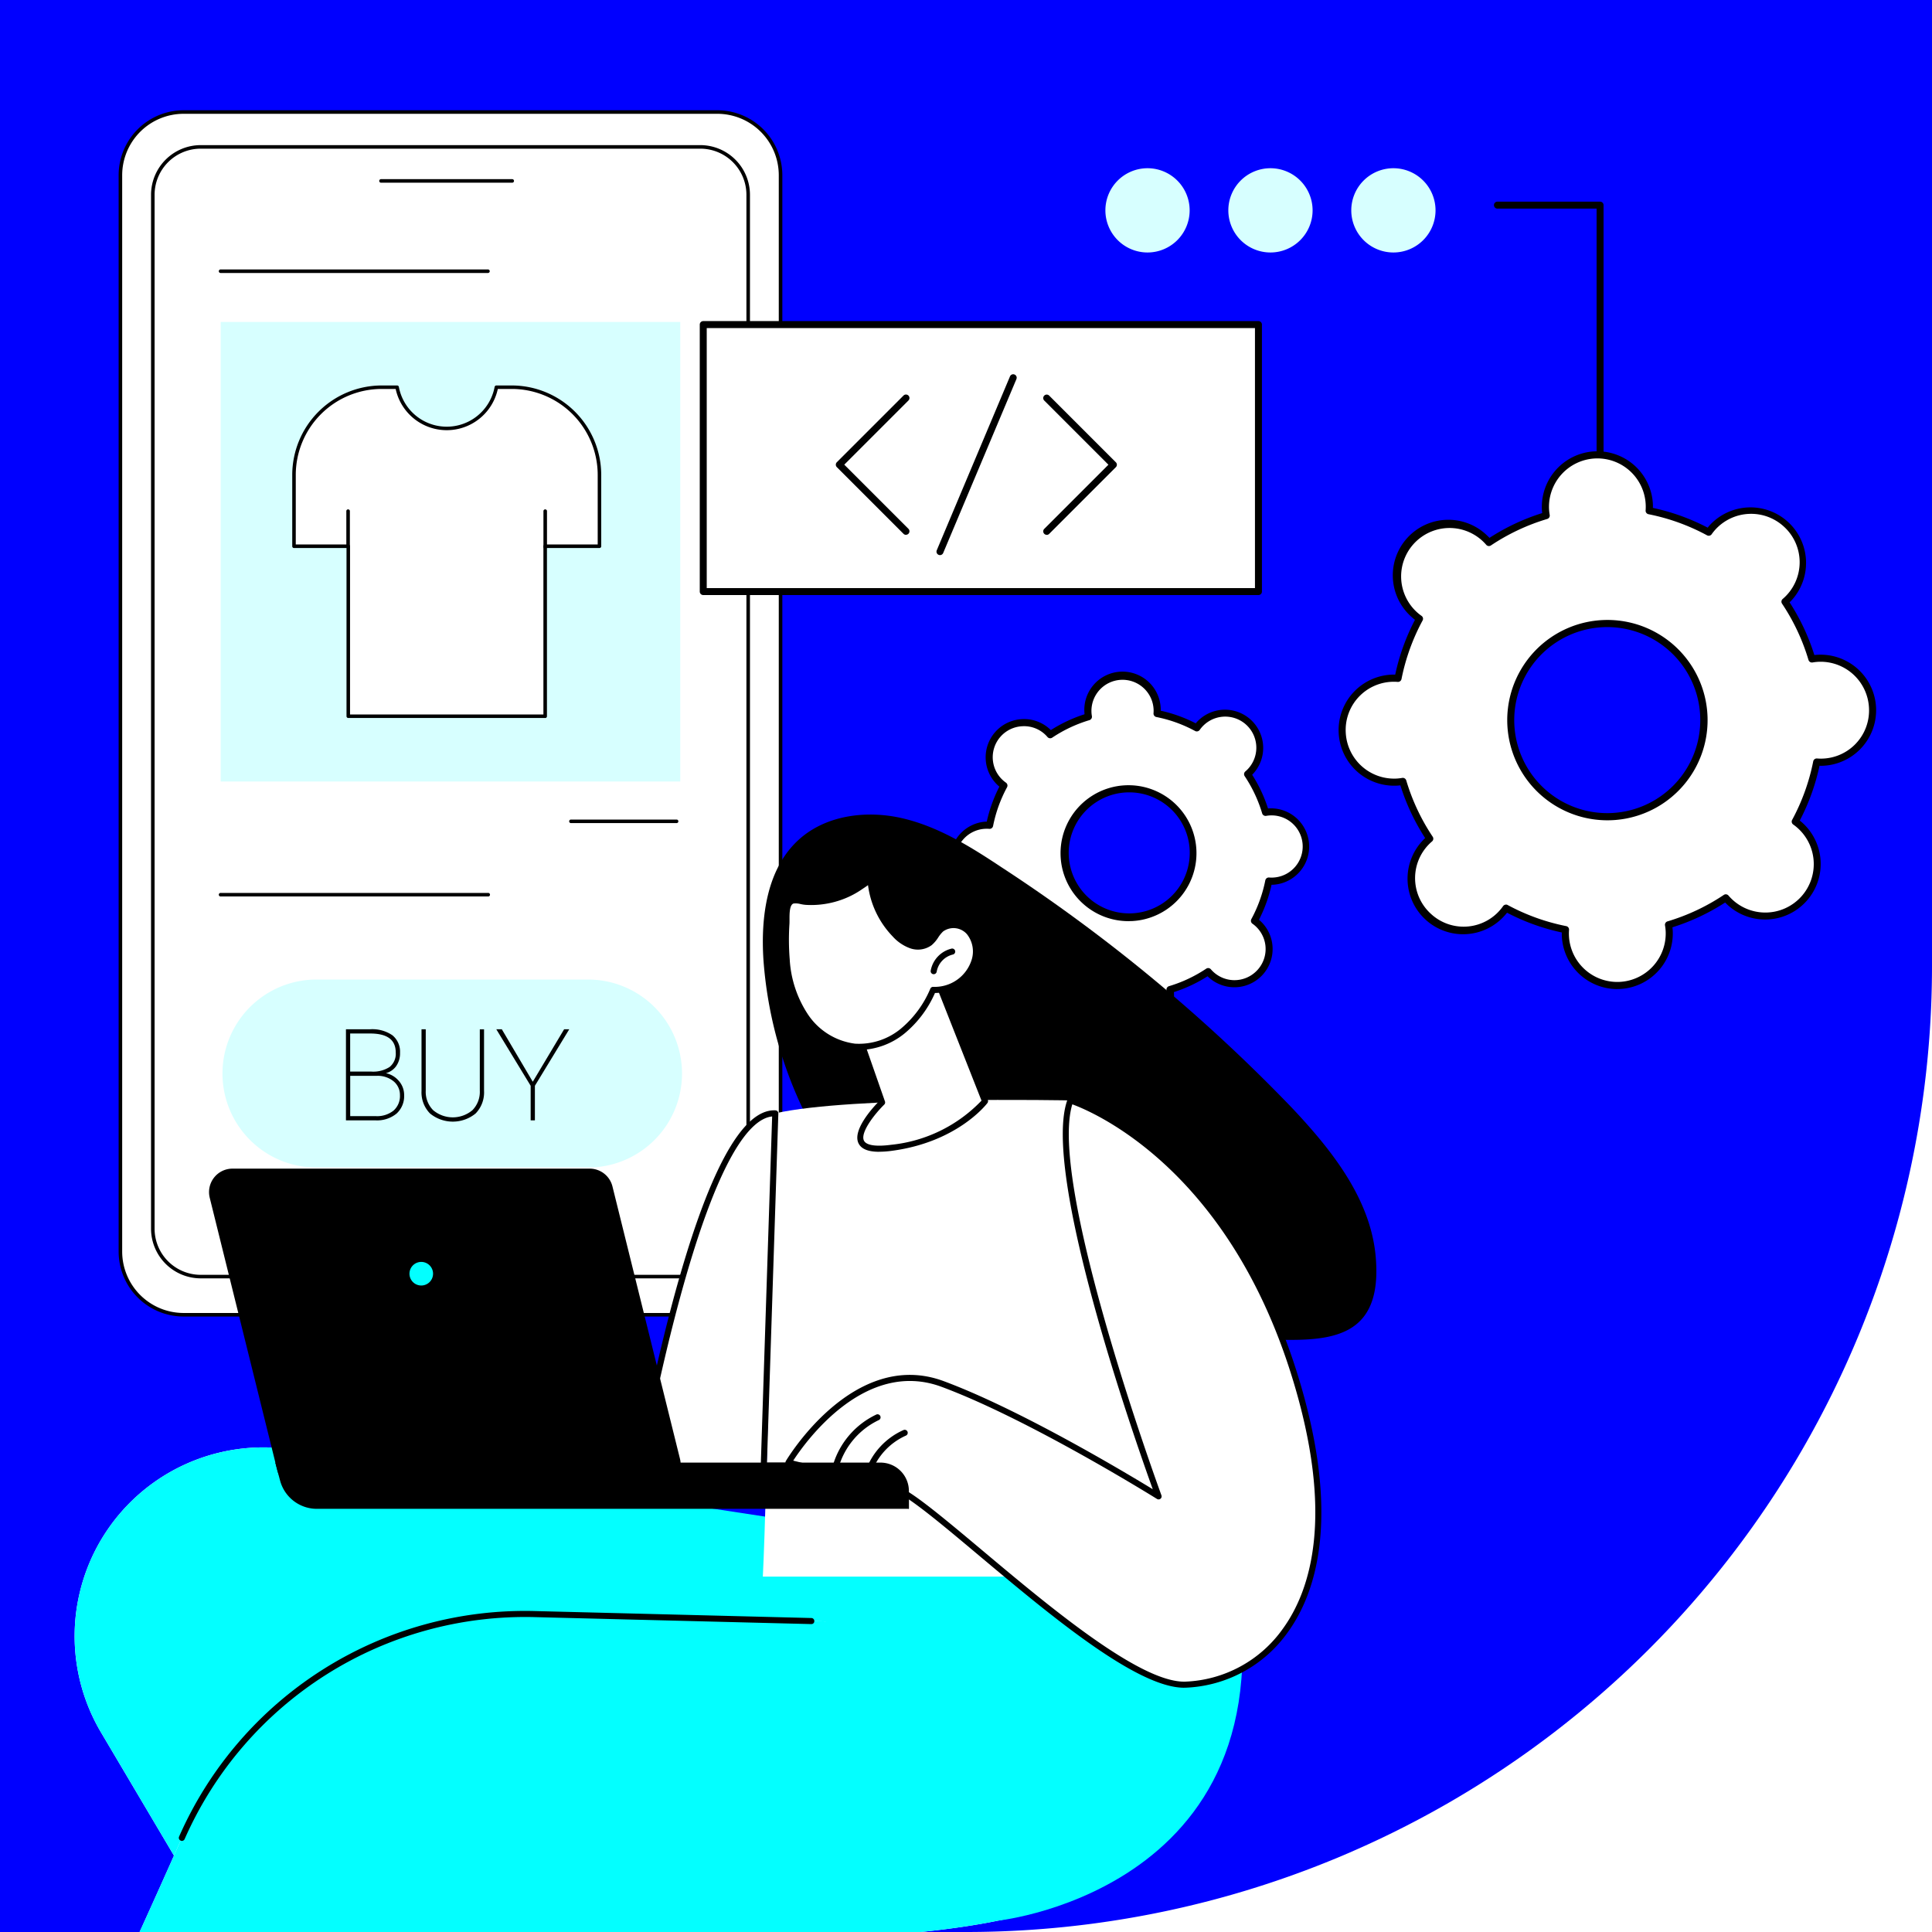
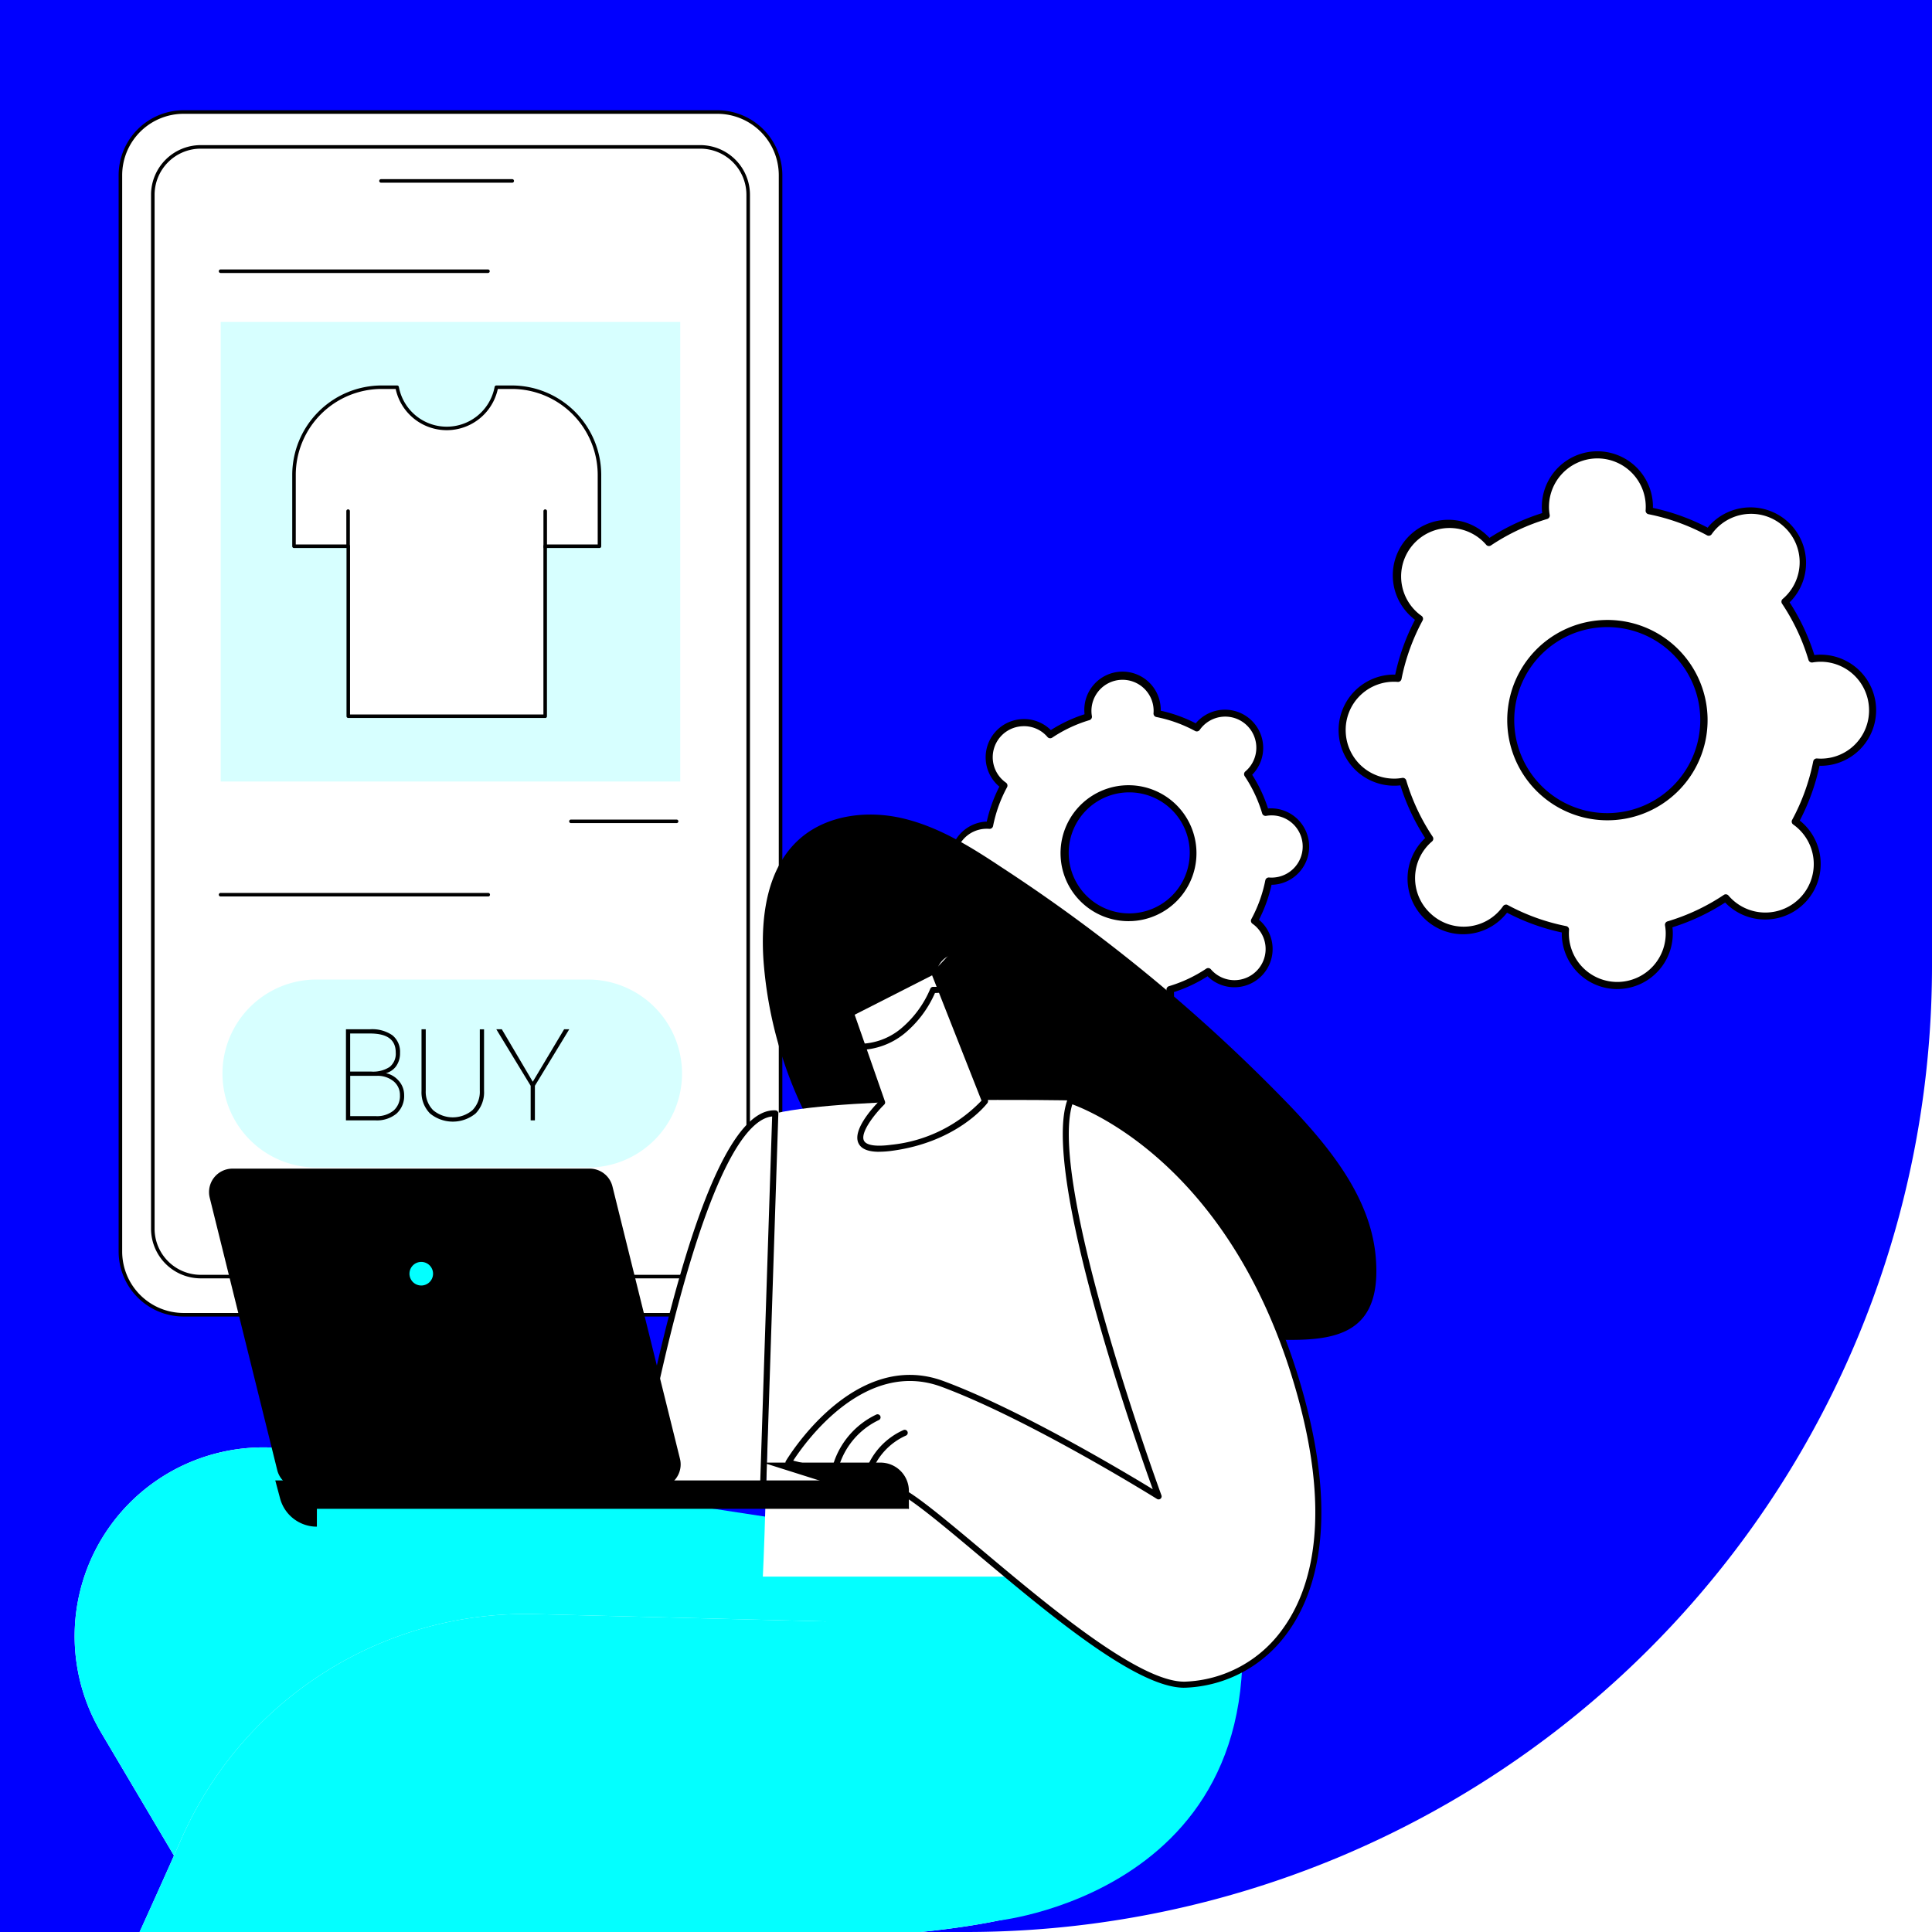
<svg xmlns="http://www.w3.org/2000/svg" width="200" height="200" viewBox="0 0 200 200">
  <rect x="0" y="0" width="200" height="200" fill="#808080" stroke="none" />
  <defs>
    <clipPath id="a">
      <rect width="68.705" height="124.873" fill="none" />
    </clipPath>
    <clipPath id="b">
-       <rect width="93.56" height="44.188" fill="none" />
-     </clipPath>
+       </clipPath>
    <clipPath id="c">
      <rect width="95.999" height="60.284" fill="none" />
    </clipPath>
    <clipPath id="d">
      <rect width="162.886" height="182.672" fill="none" />
    </clipPath>
    <clipPath id="f">
      <rect width="200" height="200" />
    </clipPath>
  </defs>
  <g id="e" clip-path="url(#f)">
    <rect width="200" height="200" fill="#fff" />
    <path d="M0,0H200a0,0,0,0,1,0,0V100A100,100,0,0,1,100,200H0a0,0,0,0,1,0,0V0A0,0,0,0,1,0,0Z" fill="blue" />
    <g transform="translate(12.281 11.414)">
      <g clip-path="url(#a)">
        <path d="M7.541,125.506H62.8a6.56,6.56,0,0,0,6.541-6.541V7.541A6.56,6.56,0,0,0,62.8,1H7.541A6.56,6.56,0,0,0,1,7.541V118.965a6.56,6.56,0,0,0,6.541,6.541" transform="translate(-0.816 -0.816)" fill="#fff" />
        <path d="M61.981,124.873H6.725A6.732,6.732,0,0,1,0,118.148V6.725A6.732,6.732,0,0,1,6.725,0H61.981a6.732,6.732,0,0,1,6.725,6.725V118.148a6.732,6.732,0,0,1-6.725,6.725M6.725.367A6.365,6.365,0,0,0,.367,6.725V118.148a6.365,6.365,0,0,0,6.357,6.357H61.981a6.365,6.365,0,0,0,6.357-6.357V6.725A6.365,6.365,0,0,0,61.981.367Z" />
        <path d="M24.214,137.6h51.72a4.971,4.971,0,0,0,4.957-4.957V25.611a4.971,4.971,0,0,0-4.957-4.957H24.214a4.971,4.971,0,0,0-4.957,4.957V132.642a4.971,4.971,0,0,0,4.957,4.957" transform="translate(-15.721 -16.862)" fill="#fff" />
        <path d="M75.117,136.966H23.4a5.146,5.146,0,0,1-5.14-5.14V24.794a5.146,5.146,0,0,1,5.14-5.14h51.72a5.146,5.146,0,0,1,5.14,5.14V131.825a5.146,5.146,0,0,1-5.14,5.14M23.4,20.021a4.779,4.779,0,0,0-4.773,4.773V131.825A4.779,4.779,0,0,0,23.4,136.6h51.72a4.778,4.778,0,0,0,4.773-4.773V24.794a4.778,4.778,0,0,0-4.773-4.773Z" transform="translate(-14.905 -16.045)" />
        <path d="M160.761,39.207H147.18a.184.184,0,1,1,0-.367h13.582a.184.184,0,0,1,0,.367" transform="translate(-120.005 -31.708)" />
        <rect width="47.572" height="47.572" transform="translate(10.567 21.915)" fill="#d7ffff" />
        <path d="M130.5,165.236a9.081,9.081,0,0,0-9.081-9.081h-1.592a5.226,5.226,0,0,1-10.274,0H107.96a9.081,9.081,0,0,0-9.081,9.081v7.382H104.5v17.594H124.88V172.618H130.5Z" transform="translate(-80.723 -127.482)" fill="#fff" />
        <path d="M124.064,189.579H103.681a.184.184,0,0,1-.184-.184v-17.41H98.063a.184.184,0,0,1-.184-.184v-7.382a9.275,9.275,0,0,1,9.265-9.264h1.592a.184.184,0,0,1,.18.15,5.042,5.042,0,0,0,9.913,0,.183.183,0,0,1,.18-.15H120.6a9.275,9.275,0,0,1,9.265,9.264V171.8a.184.184,0,0,1-.184.184h-5.435V189.4a.184.184,0,0,1-.184.184m-20.2-.367H123.88V171.8a.184.184,0,0,1,.184-.184H129.5v-7.2a8.907,8.907,0,0,0-8.9-8.9H119.16a5.409,5.409,0,0,1-10.575,0h-1.441a8.907,8.907,0,0,0-8.9,8.9v7.2h5.435a.184.184,0,0,1,.184.184Z" transform="translate(-79.907 -126.666)" />
        <path d="M128.55,228.843a.184.184,0,0,1-.184-.184v-3.539a.184.184,0,0,1,.367,0v3.539a.184.184,0,0,1-.184.184" transform="translate(-104.795 -183.634)" />
        <path d="M239.681,229.027a.184.184,0,0,1-.184-.184v-3.723a.184.184,0,0,1,.367,0v3.723a.184.184,0,0,1-.184.184" transform="translate(-195.521 -183.634)" />
        <path d="M84.409,90.105H56.73a.184.184,0,1,1,0-.367H84.409a.184.184,0,0,1,0,.367" transform="translate(-46.163 -73.26)" />
        <path d="M265.074,400.249H254.113a.184.184,0,0,1,0-.367h10.962a.184.184,0,0,1,0,.367" transform="translate(-207.303 -326.456)" />
        <path d="M106.118,499.806a9.73,9.73,0,0,0-9.73-9.73H68.276a9.73,9.73,0,0,0,0,19.46H96.388a9.73,9.73,0,0,0,9.73-9.73" transform="translate(-47.796 -400.089)" fill="#d7ffff" />
        <path d="M132.278,522.653a1.928,1.928,0,0,0,1.022-.676,2.288,2.288,0,0,0,.439-1.432,2.188,2.188,0,0,0-.79-1.816,3.676,3.676,0,0,0-2.308-.622h-2.5v9.43h3.054a3.179,3.179,0,0,0,2.182-.7,2.449,2.449,0,0,0,.788-1.917,2.21,2.21,0,0,0-.6-1.522,2.376,2.376,0,0,0-1.282-.743m.786,3.869a2.717,2.717,0,0,1-1.833.576h-2.654v-4.173h2.788a2.6,2.6,0,0,1,1.721.582,1.819,1.819,0,0,1,.639,1.424,2,2,0,0,1-.661,1.591m-.4-4.517a3.133,3.133,0,0,1-1.9.481h-2.192v-3.942h2.14c1.734.021,2.578.667,2.578,1.974a1.752,1.752,0,0,1-.629,1.487" transform="translate(-104.609 -422.972)" />
        <path d="M176.783,524.456a2.71,2.71,0,0,1-.762,2.026,3.155,3.155,0,0,1-4.069,0,2.7,2.7,0,0,1-.765-2.019v-6.357h-.438v6.4a3.108,3.108,0,0,0,.88,2.319,3.724,3.724,0,0,0,4.72,0,3.123,3.123,0,0,0,.873-2.345v-6.369h-.438Z" transform="translate(-139.395 -422.972)" />
        <path d="M219.942,518.106l-3.245,5.433-3.206-5.433h-.57l3.557,5.85v3.58h.438v-3.58l3.557-5.85Z" transform="translate(-173.825 -422.971)" />
        <path d="M84.408,441.612H56.729a.184.184,0,1,1,0-.367H84.408a.184.184,0,1,1,0,.367" transform="translate(-46.162 -360.224)" />
      </g>
    </g>
    <g transform="translate(72.439 17.414)">
      <g transform="translate(0 0)" clip-path="url(#b)">
        <path d="M186.809,4.36A4.361,4.361,0,1,0,191.17,0a4.361,4.361,0,0,0-4.361,4.361" transform="translate(-119.364 0.001)" fill="#d7ffff" />
        <path d="M151.557,4.36A4.361,4.361,0,1,0,155.918,0a4.361,4.361,0,0,0-4.361,4.361" transform="translate(-96.839 0.001)" fill="#d7ffff" />
        <path d="M116.305,4.36A4.361,4.361,0,1,0,120.666,0a4.361,4.361,0,0,0-4.361,4.361" transform="translate(-74.314 0.001)" fill="#d7ffff" />
        <path d="M238.7,36.8a.361.361,0,0,1-.361-.361V10.307H228.075a.361.361,0,1,1,0-.722H238.7a.361.361,0,0,1,.361.361v26.5a.361.361,0,0,1-.361.361" transform="translate(-145.5 -6.124)" />
        <rect width="57.474" height="27.637" transform="translate(0.361 16.19)" fill="#fff" />
        <path d="M57.835,72.2H.361A.361.361,0,0,1,0,71.841V44.2a.361.361,0,0,1,.361-.361H57.835a.361.361,0,0,1,.361.361V71.841a.361.361,0,0,1-.361.361M.722,71.48H57.474V44.565H.722Z" transform="translate(0 -28.014)" />
        <path d="M98.843,79.424a.361.361,0,0,1-.255-.616l6.642-6.642-6.642-6.642a.361.361,0,1,1,.511-.511l6.9,6.9a.361.361,0,0,1,0,.511l-6.9,6.9a.36.36,0,0,1-.255.106" transform="translate(-62.926 -41.473)" />
        <path d="M46.279,79.424a.36.36,0,0,1-.256-.106l-6.9-6.9a.361.361,0,0,1,0-.511l6.9-6.9a.361.361,0,0,1,.511.511l-6.642,6.642,6.642,6.642a.361.361,0,0,1-.255.616" transform="translate(-24.932 -41.473)" />
        <path d="M68.238,77.808a.357.357,0,0,1-.14-.029.361.361,0,0,1-.192-.473l7.578-17.995a.361.361,0,1,1,.665.281L68.571,77.587a.361.361,0,0,1-.333.221" transform="translate(-43.371 -37.757)" />
      </g>
    </g>
    <g transform="translate(98.221 46.717)">
      <g clip-path="url(#c)">
        <path d="M139.184,55.93a5.354,5.354,0,0,0,5.051-6.279,21.954,21.954,0,0,0,5.929-2.787,5.382,5.382,0,1,0,7.189-7.9,22,22,0,0,0,2.222-6.165,5.382,5.382,0,1,0,.152-10.742,5.457,5.457,0,0,0-.65.074,21.983,21.983,0,0,0-2.786-5.93A5.381,5.381,0,1,0,148.8,8.5a5.434,5.434,0,0,0-.407.512,21.962,21.962,0,0,0-6.162-2.223,5.438,5.438,0,0,0,.013-.654A5.382,5.382,0,1,0,131.57,7.287a21.964,21.964,0,0,0-5.929,2.787,5.382,5.382,0,1,0-7.189,7.9,21.968,21.968,0,0,0-2.222,6.164,5.438,5.438,0,0,0-.654-.013A5.384,5.384,0,1,0,116.728,34.8a21.966,21.966,0,0,0,2.786,5.93,5.462,5.462,0,0,0-.472.454,5.383,5.383,0,1,0,8.365,6.738,21.958,21.958,0,0,0,6.162,2.223,5.356,5.356,0,0,0,5.614,5.782m-.815-17.474A10,10,0,1,1,147.886,28a10,10,0,0,1-9.517,10.453" transform="translate(-69.729 -0.633)" fill="#fff" />
        <path d="M138.294,55.672a5.751,5.751,0,0,1-5.738-5.484c-.006-.119-.007-.243,0-.375a22.3,22.3,0,0,1-5.671-2.046c-.081.1-.161.2-.241.286a5.751,5.751,0,1,1-8.5-7.747c.081-.09.167-.177.262-.267a22.322,22.322,0,0,1-2.564-5.458c-.13.015-.253.026-.373.032a5.752,5.752,0,0,1-.537-11.492c.12-.006.243-.007.375,0a22.324,22.324,0,0,1,2.045-5.673c-.1-.081-.2-.161-.286-.241A5.751,5.751,0,1,1,124.8,8.7c.089.081.177.167.267.262a22.343,22.343,0,0,1,5.456-2.565c-.016-.13-.026-.253-.032-.373A5.758,5.758,0,0,1,135.971.007a5.751,5.751,0,0,1,6.012,5.478c.006.119.007.243,0,.375a22.312,22.312,0,0,1,5.672,2.046c.081-.1.161-.2.241-.286a5.751,5.751,0,0,1,8.5,7.747c-.081.089-.168.178-.262.268a22.34,22.34,0,0,1,2.564,5.458c.13-.015.253-.026.373-.032a5.752,5.752,0,0,1,.537,11.492c-.12.005-.244.007-.375,0a22.32,22.32,0,0,1-2.045,5.674c.1.081.2.161.286.241a5.751,5.751,0,1,1-7.744,8.505c-.089-.081-.177-.168-.267-.262a22.312,22.312,0,0,1-5.457,2.565c.016.131.026.254.032.373a5.758,5.758,0,0,1-5.476,6.014q-.138.007-.274.007m-11.519-8.748a.371.371,0,0,1,.175.045,21.581,21.581,0,0,0,6.059,2.186.368.368,0,0,1,.3.389,5.009,5.009,0,0,0,5.229,5.386,5.02,5.02,0,0,0,4.774-5.243,5.1,5.1,0,0,0-.069-.606.369.369,0,0,1,.258-.415,21.592,21.592,0,0,0,5.829-2.74.367.367,0,0,1,.484.066,5.014,5.014,0,1,0,6.7-7.355.368.368,0,0,1-.111-.476A21.59,21.59,0,0,0,158.58,32.1a.372.372,0,0,1,.389-.3,4.986,4.986,0,0,0,5.384-5.231,5.014,5.014,0,0,0-5.241-4.776,5.054,5.054,0,0,0-.606.069.374.374,0,0,1-.415-.258,21.587,21.587,0,0,0-2.739-5.831.368.368,0,0,1,.066-.484,4.99,4.99,0,0,0,.109-7.507,5.012,5.012,0,0,0-7.082.33,5.131,5.131,0,0,0-.38.477.369.369,0,0,1-.476.111,21.569,21.569,0,0,0-6.059-2.186.369.369,0,0,1-.3-.389A5.008,5.008,0,0,0,136.006.743a5.019,5.019,0,0,0-4.774,5.243,5.071,5.071,0,0,0,.069.606.368.368,0,0,1-.258.415,21.6,21.6,0,0,0-5.829,2.741.368.368,0,0,1-.484-.066,5.012,5.012,0,1,0-7.174,6.975,5.061,5.061,0,0,0,.477.38.369.369,0,0,1,.111.476,21.581,21.581,0,0,0-2.184,6.061.371.371,0,0,1-.389.3,4.987,4.987,0,0,0-5.384,5.231,5.014,5.014,0,0,0,5.242,4.776,5.073,5.073,0,0,0,.606-.069.373.373,0,0,1,.415.258,21.575,21.575,0,0,0,2.739,5.831.368.368,0,0,1-.066.484,4.99,4.99,0,0,0-.109,7.508,4.983,4.983,0,0,0,7.461-.808.369.369,0,0,1,.3-.156M137.258,38.2a10.37,10.37,0,1,1,.495-.011q-.248.011-.495.011m.016-20c-.151,0-.3,0-.454.01a9.629,9.629,0,1,0,.454-.01" transform="translate(-69.097 0)" />
        <path d="M20.16,99.8a3.589,3.589,0,0,0,3.417-3.752,3.634,3.634,0,0,0-.049-.434,14.638,14.638,0,0,0,3.952-1.858,3.587,3.587,0,1,0,5.134-4.992,3.533,3.533,0,0,0-.341-.272,14.648,14.648,0,0,0,1.481-4.11,3.653,3.653,0,0,0,.436.009,3.589,3.589,0,1,0-.768-7.121,14.657,14.657,0,0,0-1.858-3.954,3.519,3.519,0,0,0,.314-.3,3.588,3.588,0,1,0-5.3-4.833,3.532,3.532,0,0,0-.272.341,14.644,14.644,0,0,0-4.108-1.482,3.588,3.588,0,1,0-7.11.332,14.654,14.654,0,0,0-3.952,1.858A3.588,3.588,0,1,0,6.338,74.5,14.652,14.652,0,0,0,4.857,78.6a3.649,3.649,0,0,0-.436-.009,3.589,3.589,0,0,0,.334,7.171,3.644,3.644,0,0,0,.434-.049,14.645,14.645,0,0,0,1.857,3.954,3.521,3.521,0,0,0-.314.3,3.588,3.588,0,1,0,5.3,4.833,3.536,3.536,0,0,0,.272-.341,14.635,14.635,0,0,0,4.109,1.482A3.569,3.569,0,0,0,20.16,99.8m-.544-11.649a6.665,6.665,0,1,1,6.345-6.969,6.664,6.664,0,0,1-6.345,6.969" transform="translate(-0.631 -39.891)" fill="#fff" />
        <path d="M19.359,99.543a3.962,3.962,0,0,1-3.95-3.773c0-.052,0-.1,0-.157a14.982,14.982,0,0,1-3.624-1.307c-.034.041-.068.081-.1.118a3.957,3.957,0,1,1-5.85-5.33c.034-.038.07-.076.108-.114A15.007,15.007,0,0,1,4.3,85.492c-.053,0-.105.008-.156.011A3.958,3.958,0,0,1,3.772,77.6c.051,0,.1,0,.156,0a15.015,15.015,0,0,1,1.307-3.626c-.041-.035-.081-.069-.119-.1A3.958,3.958,0,0,1,7.6,66.985a3.919,3.919,0,0,1,2.849,1.028c.038.034.075.07.113.108a14.99,14.99,0,0,1,3.487-1.639c-.005-.053-.009-.106-.011-.157a3.956,3.956,0,1,1,7.9-.369c0,.051,0,.1,0,.157a15.021,15.021,0,0,1,3.624,1.307c.034-.041.068-.08.1-.118a3.957,3.957,0,0,1,5.85,5.33q-.051.056-.108.114a15.012,15.012,0,0,1,1.639,3.488c.053,0,.105-.008.156-.011a3.958,3.958,0,0,1,.369,7.907c-.051,0-.1,0-.157,0a15.014,15.014,0,0,1-1.306,3.626c.041.035.081.069.119.1A3.957,3.957,0,1,1,26.9,93.713c-.038-.034-.075-.07-.113-.108A15,15,0,0,1,23.3,95.244q.007.08.011.157a3.962,3.962,0,0,1-3.768,4.137c-.062,0-.125,0-.186,0m.169-.373h0Zm-7.85-5.7a.37.37,0,0,1,.175.044,14.279,14.279,0,0,0,4.005,1.445.368.368,0,0,1,.3.388,3.218,3.218,0,1,0,6.423.092,3.17,3.17,0,0,0-.044-.39.368.368,0,0,1,.258-.414,14.291,14.291,0,0,0,3.853-1.811.366.366,0,0,1,.484.066,3.215,3.215,0,0,0,4.819.071,3.205,3.205,0,0,0-.519-4.794.369.369,0,0,1-.111-.476,14.268,14.268,0,0,0,1.444-4.006.37.37,0,0,1,.389-.3,3.105,3.105,0,0,0,.392.008A3.22,3.22,0,1,0,32.852,77a.37.37,0,0,1-.415-.258,14.277,14.277,0,0,0-1.81-3.854.368.368,0,0,1,.066-.484,3.22,3.22,0,1,0-4.721-4.3.369.369,0,0,1-.476.11,14.294,14.294,0,0,0-4.005-1.445.368.368,0,0,1-.3-.389,3.125,3.125,0,0,0,.008-.392,3.219,3.219,0,1,0-6.431.3,3.19,3.19,0,0,0,.044.389.368.368,0,0,1-.258.415A14.288,14.288,0,0,0,10.7,68.906a.368.368,0,0,1-.484-.066,3.173,3.173,0,0,0-2.589-1.119,3.213,3.213,0,0,0-1.711,5.842.369.369,0,0,1,.111.476,14.262,14.262,0,0,0-1.444,4.006.367.367,0,0,1-.389.3,3.327,3.327,0,0,0-.392-.008A3.22,3.22,0,1,0,4.5,84.722a.369.369,0,0,1,.415.258,14.267,14.267,0,0,0,1.811,3.854.369.369,0,0,1-.066.484,3.2,3.2,0,0,0-.071,4.821,3.2,3.2,0,0,0,4.791-.519.368.368,0,0,1,.3-.155M18.666,87.9A7.036,7.036,0,1,1,19,87.889c-.112,0-.224.008-.335.008m.015-13.331c-.1,0-.2,0-.3.007a6.265,6.265,0,1,0,.3-.007" transform="translate(0 -39.259)" />
      </g>
    </g>
    <g transform="translate(-20.405 84.328)">
      <g transform="translate(0 0.001)" clip-path="url(#d)">
        <path d="M380.224,45.762c-.53-5.989-4.552-11.043-8.679-15.416a172.332,172.332,0,0,0-30.063-24.9C338.316,3.343,335.02,1.283,331.32.4S323.4.012,320.561,2.542c-3.354,2.991-4.007,7.986-3.719,12.471a43.069,43.069,0,0,0,18.667,32.478,43.23,43.23,0,0,0,28.322,6.9c7.114-.727,17.407,2.828,16.393-8.633" transform="translate(-217.407 -0.001)" />
        <path d="M166.084,221.737,150.241,214.3,111.8,208.973a19.542,19.542,0,0,0-19.5,29.313l23.881,40.332v-23.99h24.7L127.6,237.967s43.319,1.03,38.482-16.23" transform="translate(-61.442 -143.283)" fill="#fff" />
        <path d="M173.615,224.879,150.24,214.305,111.8,208.974a19.542,19.542,0,0,0-19.5,29.313l16.919,28.574V255.438h32.306L127.6,237.967s50.85,4.172,46.014-13.088" transform="translate(-61.441 -143.284)" fill="#03ffff" />
        <path d="M109.21,264.619l-32.71-.824a38.931,38.931,0,0,0-36.576,23.162C29.453,310.6,13.115,345.3,1.551,359.508A2.379,2.379,0,0,0,3.7,363.37l32.686-4.287a16.929,16.929,0,0,0,12.542-8.465l30.055-53.262s60.187,2.9,54.859-9.012-24.636-23.725-24.636-23.725" transform="translate(-0.692 -181.034)" fill="#fff" />
        <path d="M2.682,549.18a2.694,2.694,0,0,1-2.066-4.4,102.9,102.9,0,0,0,7.341-10.6.314.314,0,0,1,.534.33A103.491,103.491,0,0,1,1.1,545.181a2.065,2.065,0,0,0,1.87,3.353l32.686-4.287a16.7,16.7,0,0,0,12.309-8.308l.984-1.744a.314.314,0,0,1,.546.309l-.984,1.744a17.326,17.326,0,0,1-12.775,8.622L3.053,549.156a2.813,2.813,0,0,1-.372.024" transform="translate(0 -366.509)" />
        <path d="M62.682,348.13c-2.591.228-5.183.443-7.78.586s-5.194.168-7.8.156c-5.217-.023-10.437-.072-15.65-.311q-2.085-.1-4.167-.236C37.664,331.4,49.656,305.7,57.959,286.957a38.931,38.931,0,0,1,36.576-23.162l32.71.824s19.31,11.809,24.637,23.725-54.859,9.012-54.859,9.012L68.673,347.6c-2,.168-4,.359-5.991.535" transform="translate(-18.728 -181.034)" fill="#03ffff" />
-         <path d="M124.373,286.584a.314.314,0,0,1-.287-.441,39.117,39.117,0,0,1,36.87-23.348l28.584.72a.314.314,0,0,1,.306.322.3.3,0,0,1-.322.306l-28.584-.72A38.518,38.518,0,0,0,124.66,286.4a.314.314,0,0,1-.287.187" transform="translate(-85.142 -180.347)" />
        <path d="M210.219,370.494a.314.314,0,0,1,0-.627l10.49-.04h0a.314.314,0,0,1,0,.627l-10.49.04Z" transform="translate(-144.058 -253.812)" />
        <path d="M283.069,226.4,299.9,238.681s16.869,15.193,18.136,31.185c0,0,32.761-3.481,23.666-39.674l-41.513-1.181Z" transform="translate(-194.27 -155.378)" fill="#03ffff" />
        <path d="M360.861,143.509l-12.239-49.3s-22.608-.46-30.551,1.335c0,0-.882,40.041-1.29,47.96Z" transform="translate(-217.407 -64.623)" fill="#fff" />
        <path d="M274.164,138.127s6.65-39.931,14.659-39.547l-1.29,39.547Z" transform="translate(-188.159 -67.654)" fill="#fff" />
        <path d="M286.846,137.754H273.477a.313.313,0,0,1-.31-.365c.017-.1,1.7-10.112,4.333-19.947,3.578-13.346,7.154-20.029,10.651-19.861a.314.314,0,0,1,.3.323l-1.29,39.547a.314.314,0,0,1-.314.3m-13-.627h12.693l1.269-38.911c-2.184.218-5.558,3.918-9.705,19.389-2.346,8.748-3.93,17.635-4.257,19.523" transform="translate(-187.472 -66.967)" />
-         <path d="M160.195,218.615h61.284v-1.846a2.94,2.94,0,0,0-2.939-2.939H155.886l.5,1.869a3.942,3.942,0,0,0,3.806,2.917" transform="translate(-106.985 -146.751)" />
+         <path d="M160.195,218.615h61.284a2.94,2.94,0,0,0-2.939-2.939H155.886l.5,1.869a3.942,3.942,0,0,0,3.806,2.917" transform="translate(-106.985 -146.751)" />
        <path d="M143.444,149.873h36.973a2.43,2.43,0,0,0,2.359-3.015l-6.988-28.19a2.43,2.43,0,0,0-2.359-1.845H136.456a2.43,2.43,0,0,0-2.359,3.015l6.988,28.19a2.43,2.43,0,0,0,2.359,1.845" transform="translate(-91.981 -80.176)" />
        <path d="M200.168,148.827a1.221,1.221,0,1,0,1.221-1.221,1.221,1.221,0,0,0-1.221,1.221" transform="translate(-137.375 -101.302)" fill="#03ffff" />
        <path d="M325.237,131.816s6.746-11.557,15.962-8.138,22.353,11.634,22.353,11.634-12.129-32.946-9.127-40.983c0,0,15.887,4.77,23.236,28.52s-3.613,31.819-11.389,31.959S339,134.427,335.925,134.436Z" transform="translate(-223.21 -64.738)" fill="#fff" />
        <path d="M365.507,154.436c-4.927,0-13.978-7.6-21.26-13.709-4.082-3.427-7.939-6.664-9.006-6.664h0a.319.319,0,0,1-.075-.009l-10.687-2.619a.314.314,0,0,1-.2-.463c.069-.118,6.988-11.745,16.342-8.274,7.865,2.918,18.69,9.388,21.642,11.189-1.917-5.323-11.592-32.93-8.819-40.355a.314.314,0,0,1,.384-.19,27.67,27.67,0,0,1,8.976,5.415c4.493,3.824,10.652,10.972,14.47,23.313,4.514,14.587,1.93,22.529-1.032,26.622a13.615,13.615,0,0,1-10.652,5.743h-.085m-30.227-21c1.26.051,4.244,2.506,9.371,6.81,6.861,5.759,16.256,13.642,20.93,13.562a12.984,12.984,0,0,0,10.154-5.483c2.878-3.977,5.378-11.729.941-26.069C370,100.681,356.1,94.834,353.935,94.042c-2.549,8.316,9.106,40.151,9.226,40.476a.314.314,0,0,1-.461.375c-.131-.082-13.216-8.237-22.3-11.606-7.949-2.948-14.121,5.739-15.357,7.642Z" transform="translate(-222.524 -64.052)" />
        <path d="M350.961,207.691a.31.31,0,0,1-.1-.018.313.313,0,0,1-.193-.4,7.3,7.3,0,0,1,3.9-4.218.314.314,0,1,1,.253.574,6.668,6.668,0,0,0-3.555,3.85.313.313,0,0,1-.3.211" transform="translate(-240.649 -139.339)" />
        <path d="M340.252,203.5a.315.315,0,0,1-.3-.4,8.463,8.463,0,0,1,4.444-5.161.314.314,0,1,1,.267.567,7.83,7.83,0,0,0-4.11,4.774.313.313,0,0,1-.3.224" transform="translate(-233.3 -135.822)" />
        <path d="M331.9,218.615v-1.846a2.94,2.94,0,0,0-2.939-2.939H316.781Z" transform="translate(-217.407 -146.751)" />
        <path d="M354.413,51.65l5.313,13.467s-2.979,3.929-9.659,4.824-1-4.694-1-4.694l-3.227-9.234Z" transform="translate(-237.353 -35.448)" fill="#fff" />
        <path d="M348.095,69.666c-1.155,0-1.862-.29-2.148-.876-.661-1.351,1.452-3.668,2.078-4.311l-3.162-9.048a.314.314,0,0,1,.154-.383l8.569-4.364a.314.314,0,0,1,.434.164l5.314,13.467a.314.314,0,0,1-.042.3c-.125.165-3.135,4.044-9.867,4.946a10.125,10.125,0,0,1-1.329.1m-2.549-14.183,3.136,8.975a.313.313,0,0,1-.076.327c-1.023,1.007-2.5,2.91-2.1,3.73.24.49,1.245.642,2.83.43a15.055,15.055,0,0,0,9.341-4.57L353.562,51.4Z" transform="translate(-236.667 -34.762)" />
-         <path d="M324.471,29.552a11.922,11.922,0,0,0,1.955,5.776,7.22,7.22,0,0,0,5.091,3.13,7.109,7.109,0,0,0,4.961-1.62,11.215,11.215,0,0,0,3.143-4.263,4.306,4.306,0,0,0,4.265-2.946,3.189,3.189,0,0,0-.538-3.038,2.158,2.158,0,0,0-2.9-.3c-.462.4-.695,1.025-1.173,1.408a2.108,2.108,0,0,1-1.948.27,4.264,4.264,0,0,1-1.676-1.144,9.008,9.008,0,0,1-2.518-5.791c.01.2-.921.778-1.084.89a8.707,8.707,0,0,1-1.3.736,9.064,9.064,0,0,1-2.83.775,8.851,8.851,0,0,1-1.493.031,4.749,4.749,0,0,0-1.34-.128c-.8.218-.626,1.742-.659,2.36a25.958,25.958,0,0,0,.036,3.854" transform="translate(-222.623 -14.435)" fill="#fff" />
        <path d="M331.344,38.108q-.272,0-.54-.024a7.539,7.539,0,0,1-5.319-3.262,12.13,12.13,0,0,1-2.011-5.927,26.146,26.146,0,0,1-.037-3.9c.006-.1,0-.232,0-.376,0-.807-.009-2.027.886-2.271a2.336,2.336,0,0,1,1.021.051,3.563,3.563,0,0,0,.421.067,8.572,8.572,0,0,0,1.44-.03,8.714,8.714,0,0,0,2.732-.748,8.352,8.352,0,0,0,1.251-.71l.115-.076a4.44,4.44,0,0,0,.841-.627.314.314,0,0,1,.29-.241.318.318,0,0,1,.328.3,8.71,8.71,0,0,0,2.43,5.587,3.882,3.882,0,0,0,1.548,1.065,1.785,1.785,0,0,0,1.654-.216,3.034,3.034,0,0,0,.551-.66,3.842,3.842,0,0,1,.612-.74,2.466,2.466,0,0,1,3.335.327,3.469,3.469,0,0,1,.605,3.34,4.615,4.615,0,0,1-4.366,3.176,11.327,11.327,0,0,1-3.146,4.187,7.579,7.579,0,0,1-4.644,1.711M324.1,28.836a11.516,11.516,0,0,0,1.9,5.625,6.908,6.908,0,0,0,4.862,3,6.8,6.8,0,0,0,4.738-1.553,10.83,10.83,0,0,0,3.052-4.145.316.316,0,0,1,.306-.185,4,4,0,0,0,3.945-2.725,2.881,2.881,0,0,0-.47-2.735,1.847,1.847,0,0,0-2.457-.276,3.321,3.321,0,0,0-.509.625,3.551,3.551,0,0,1-.674.792,2.415,2.415,0,0,1-2.241.324,4.472,4.472,0,0,1-1.8-1.224A9.367,9.367,0,0,1,332.2,21.05c-.147.109-.328.232-.55.377l-.1.068a9.034,9.034,0,0,1-1.345.763,9.343,9.343,0,0,1-2.928.8,9.2,9.2,0,0,1-1.546.032,4.02,4.02,0,0,1-.5-.078,1.961,1.961,0,0,0-.735-.061c-.429.117-.425,1.084-.423,1.663,0,.158,0,.3-.005.412a25.531,25.531,0,0,0,.035,3.808m8.041-8.476v0Z" transform="translate(-221.938 -13.749)" />
        <path d="M375.057,45.2a2.552,2.552,0,0,0-1.9,2.024Z" transform="translate(-256.099 -31.02)" fill="#fff" />
        <path d="M372.473,46.85a.317.317,0,0,1-.051,0,.314.314,0,0,1-.259-.36,2.868,2.868,0,0,1,2.137-2.279.314.314,0,1,1,.141.611,2.226,2.226,0,0,0-1.658,1.769.314.314,0,0,1-.309.263" transform="translate(-255.412 -30.334)" />
      </g>
    </g>
  </g>
</svg>